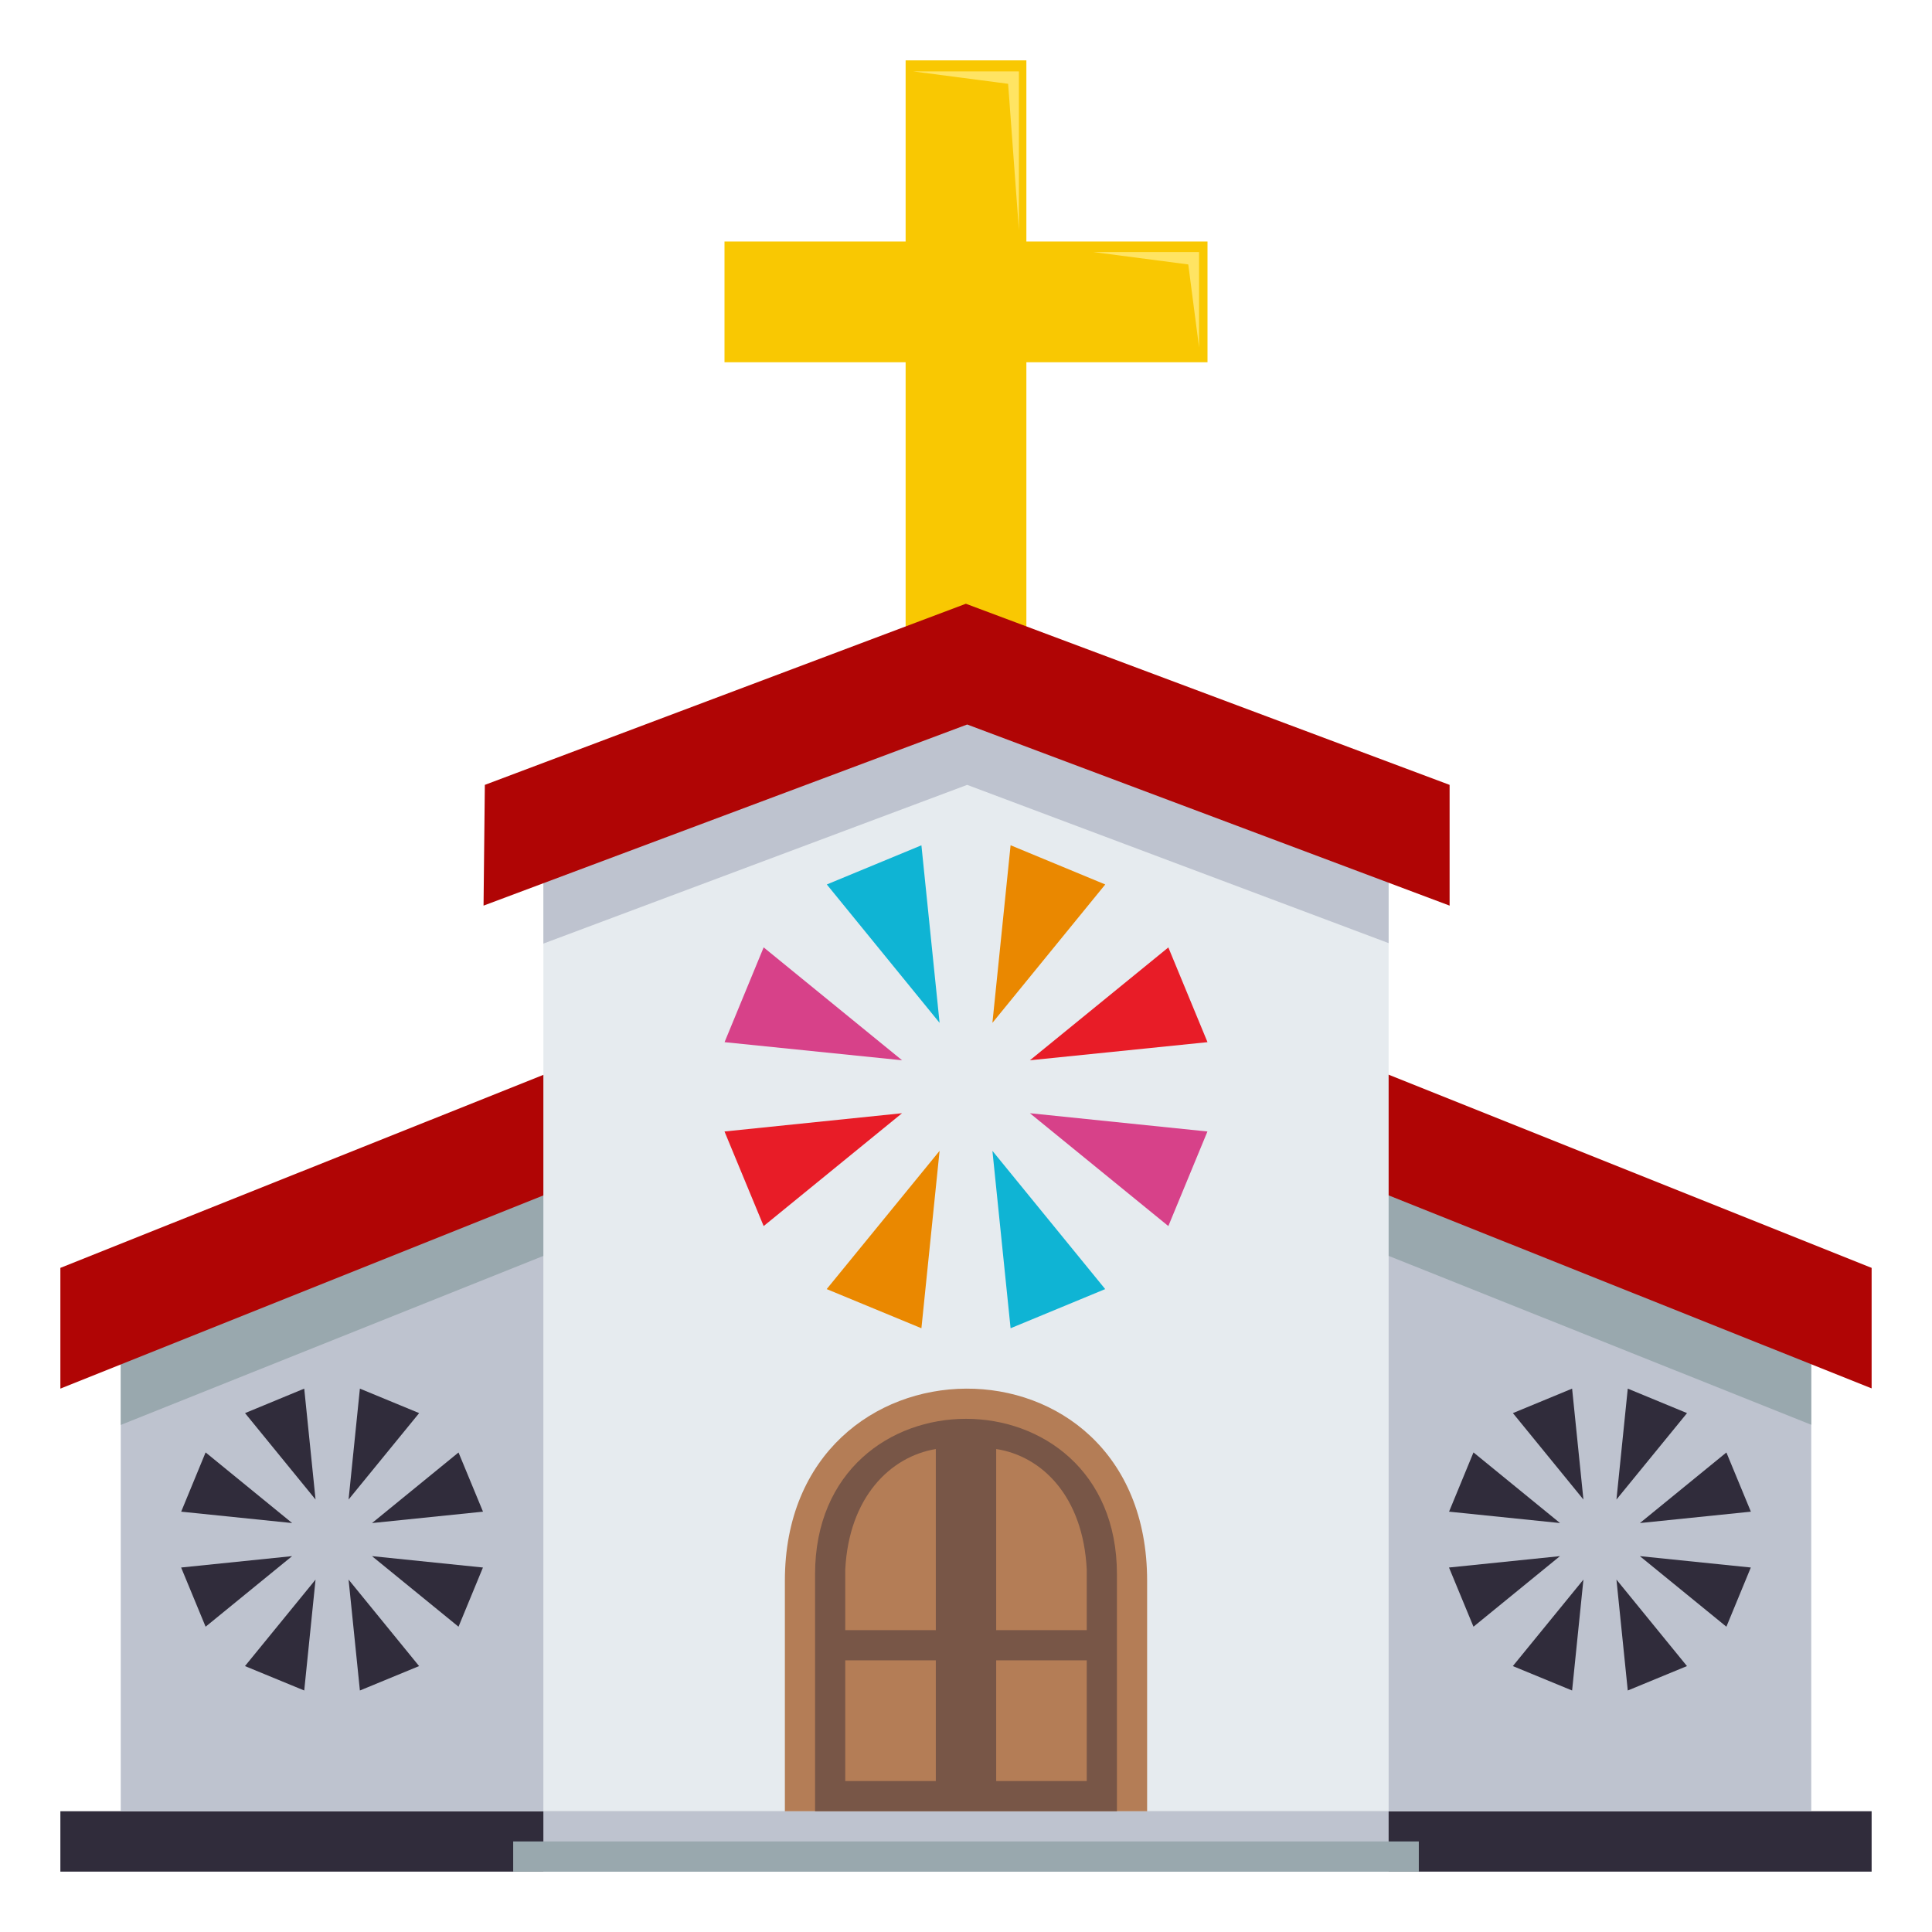
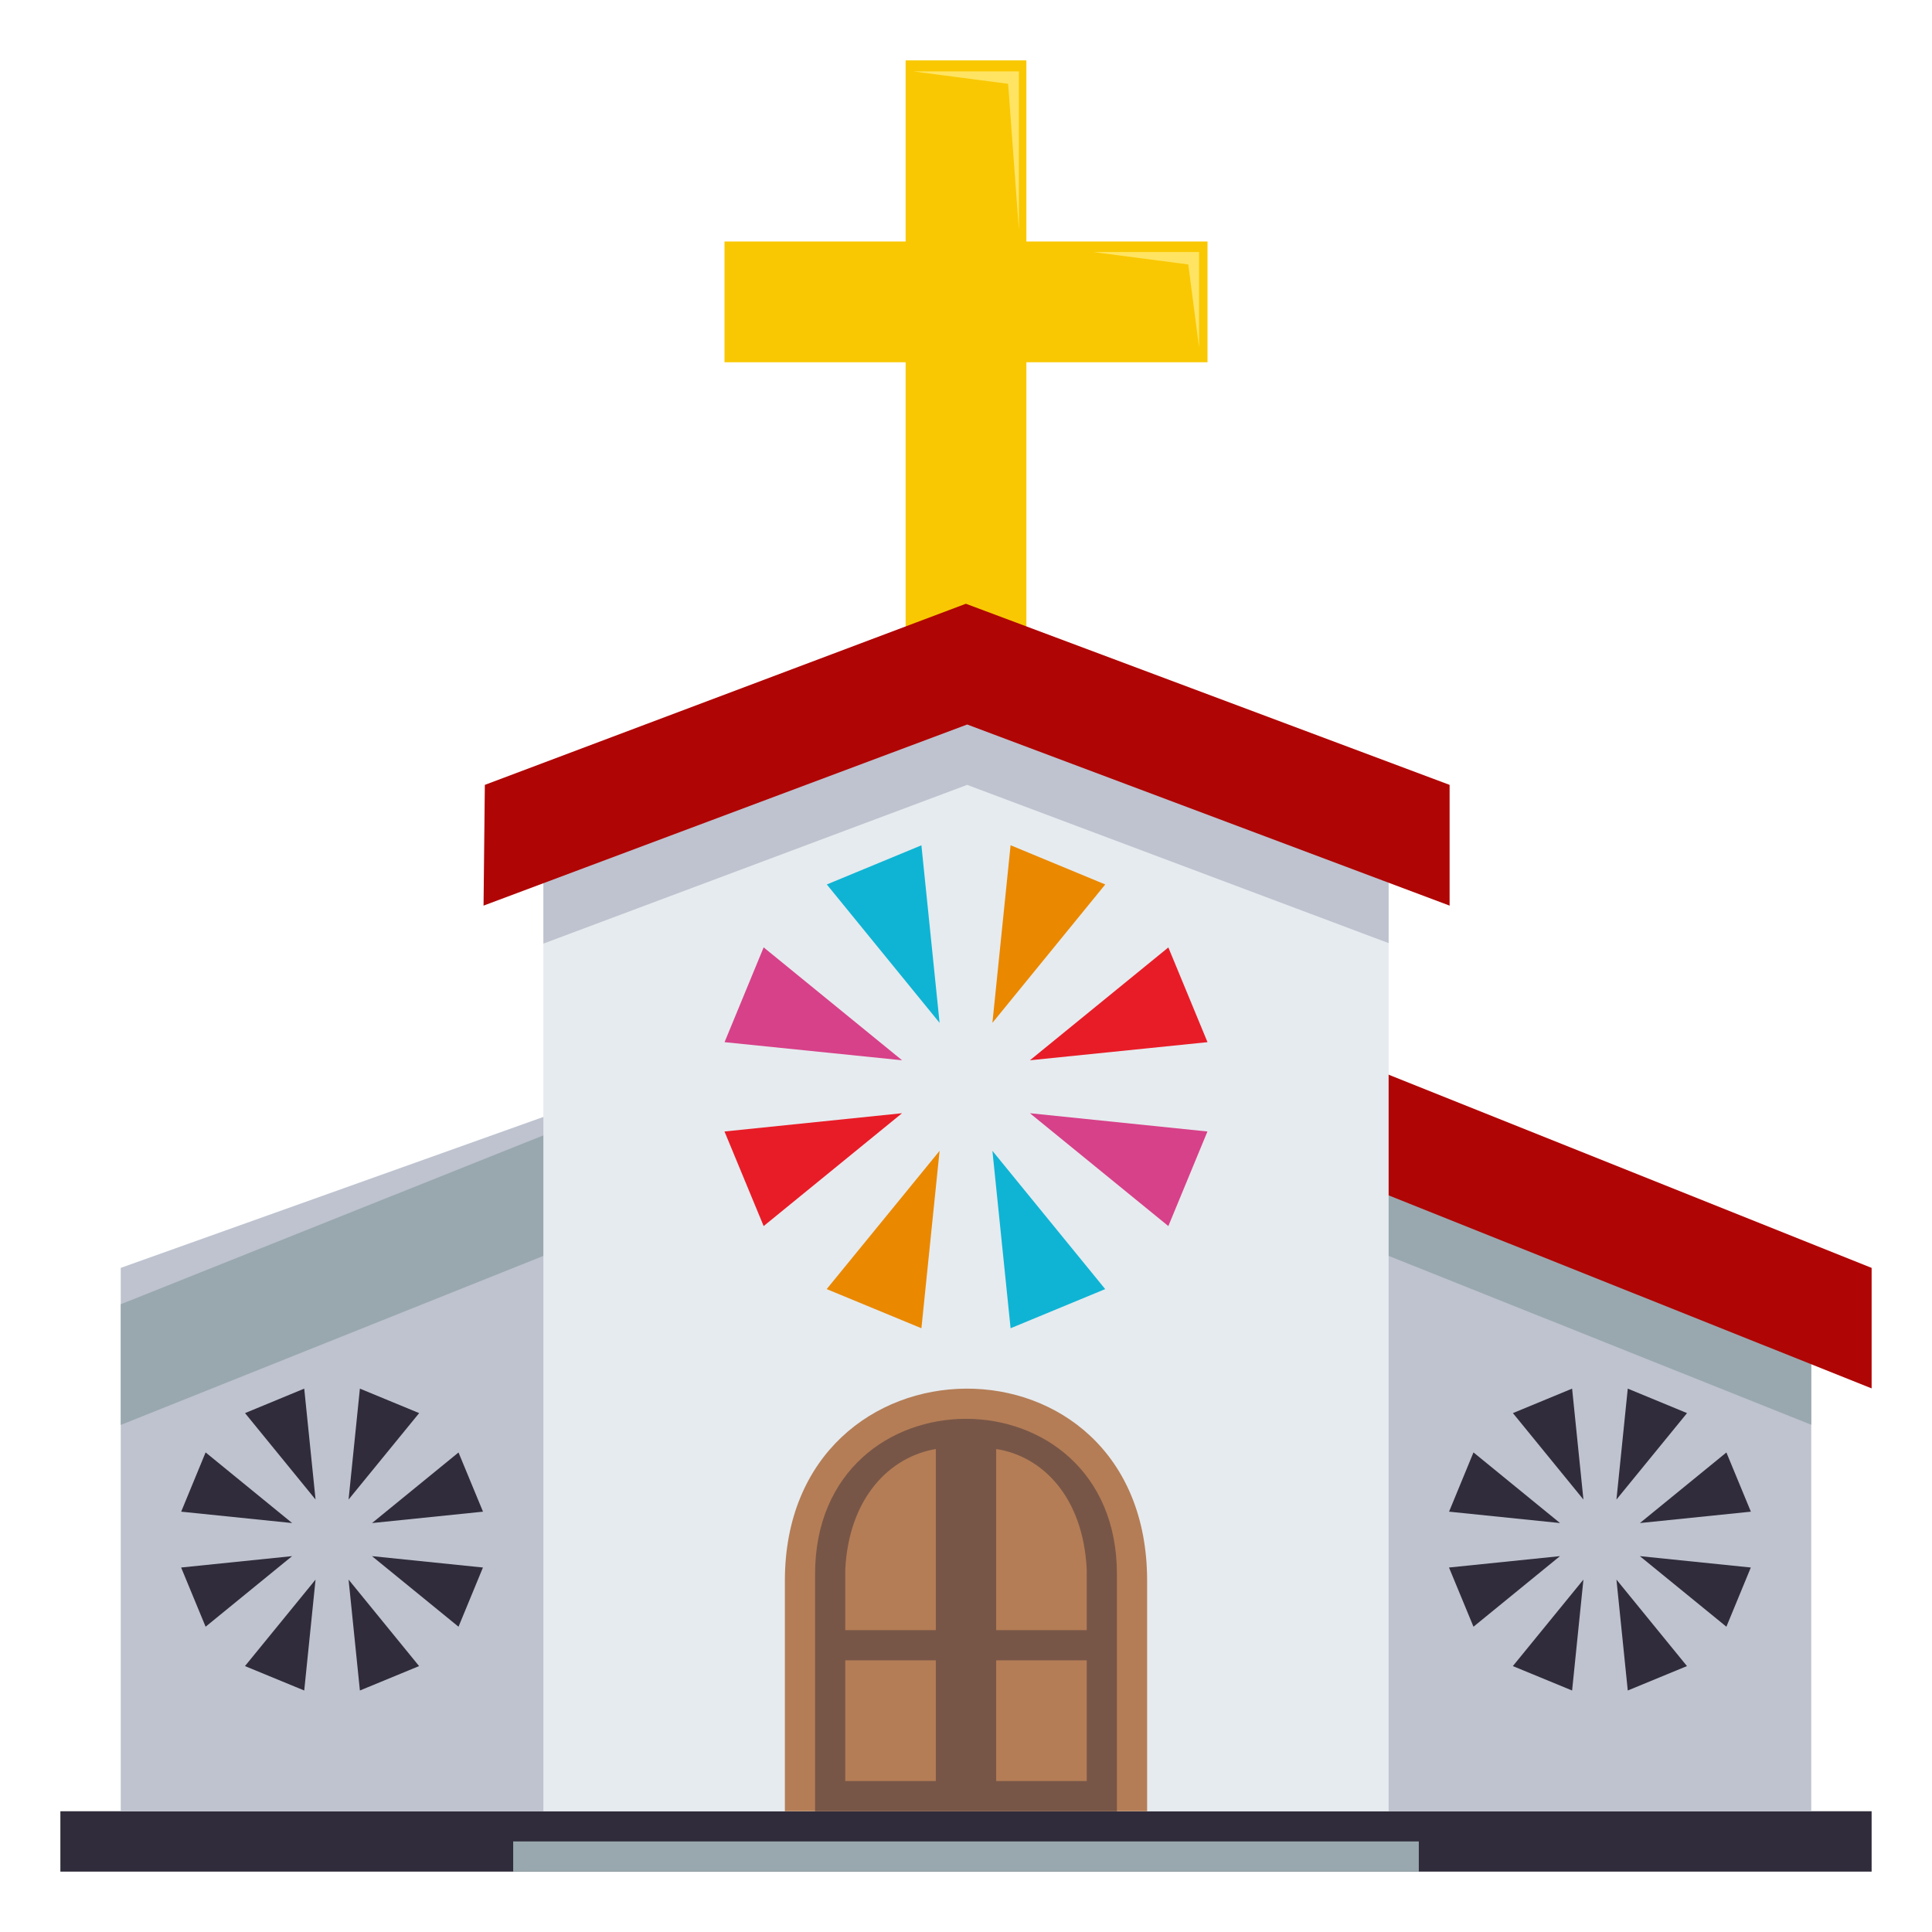
<svg xmlns="http://www.w3.org/2000/svg" width="64" height="64">
  <path fill="#302C3B" d="M62 62H2v-2h60" />
  <path fill="#BEC3CF" d="M60 60H4V42l28-10 28 10z" />
  <path fill="#99A8AE" d="M22 36.012L4 43.205v3.998l18-7.199z" />
-   <path fill="#B00505" d="M22 34.008L2 42v4l20-8z" />
  <path fill="#99A8AE" d="M60 47.197l-18-7.193v-4l18 6.988z" />
  <path fill="#B00505" d="M62 45.992L42 38v-4l20 8" />
  <path fill="#E6EBEF" d="M46 60H18V26.879L32 22l14 4.879z" />
  <path fill="#F9C802" d="M40 8h-6V2h-4v6h-6v4h6v10h4V12h6z" />
  <path fill="#FFE463" d="M33.753 7.625v-5.26h-3.506l3.148.411zm5.968 3.885V8.349h-3.506l3.148.411z" />
-   <path fill="#BEC3CF" d="M18 60h28v2H18z" />
  <path fill="#99A8AE" d="M17 61h30v1H17z" />
  <path fill="#E81C27" d="M40 34.523l-1.297-3.138-4.586 3.738z" />
  <path fill="#EA8800" d="M36.613 29.299L33.477 28l-.602 5.883z" />
  <path fill="#D74189" d="M39.998 37.482l-1.295 3.133-4.586-3.738z" />
  <path fill="#0FB4D4" d="M36.611 42.703L33.477 44l-.602-5.877z" />
  <path fill="#E81C27" d="M24 37.482l1.297 3.133 4.584-3.738z" />
  <path fill="#EA8800" d="M27.385 42.703L30.523 44l.602-5.877z" />
  <path fill="#D74189" d="M24.002 34.523l1.295-3.14 4.586 3.74z" />
  <path fill="#0FB4D4" d="M27.389 29.299l3.134-1.297.602 5.881z" />
  <path fill="#302C3B" d="M58 50.076l-.811-1.961-2.865 2.338zm-2.115-3.265L53.922 46l-.375 3.674zm2.113 5.115l-.809 1.961-2.867-2.338zm-2.115 3.265L53.922 56l-.375-3.674zM48 51.926l.811 1.961 2.865-2.338zm2.115 3.265l1.963.809.375-3.674zm-2.113-5.115l.809-1.963 2.867 2.34zm2.115-3.265L52.078 46l.375 3.674zM16 50.076l-.811-1.961-2.865 2.338zm-2.115-3.265L11.922 46l-.375 3.674zm2.113 5.115l-.809 1.961-2.867-2.338zm-2.115 3.265L11.922 56l-.375-3.674zM6 51.926l.811 1.961 2.865-2.338zm2.115 3.265l1.963.809.375-3.674zm-2.113-5.115l.809-1.963 2.867 2.34zm2.115-3.265L10.078 46l.375 3.674z" />
-   <path fill="#BEC3CF" d="M31.996 22L18 27.51v3.748L32.039 26 46 31.242v-3.857z" />
+   <path fill="#BEC3CF" d="M31.996 22L18 27.51v3.748L32.039 26 46 31.242v-3.857" />
  <path fill="#B00505" d="M31.996 20l-15.935 6-.043 4 16.021-6 15.981 6v-4z" />
  <path fill="#B47D56" d="M26 52.368V60h12v-7.632c0-8.556-12-8.424-12 0z" />
  <path fill="#785647" d="M27 52.149V60h10v-7.851c0-6.865-10-6.865-10 0z" />
  <path fill="#B47D56" d="M33 48.001V54h3v-1.999c-.117-2.443-1.496-3.77-3-4zm-5 4V54h3v-5.999c-1.504.25-2.881 1.592-3 4zM33 55h3v4h-3zm-5 0h3v4h-3z" />
</svg>